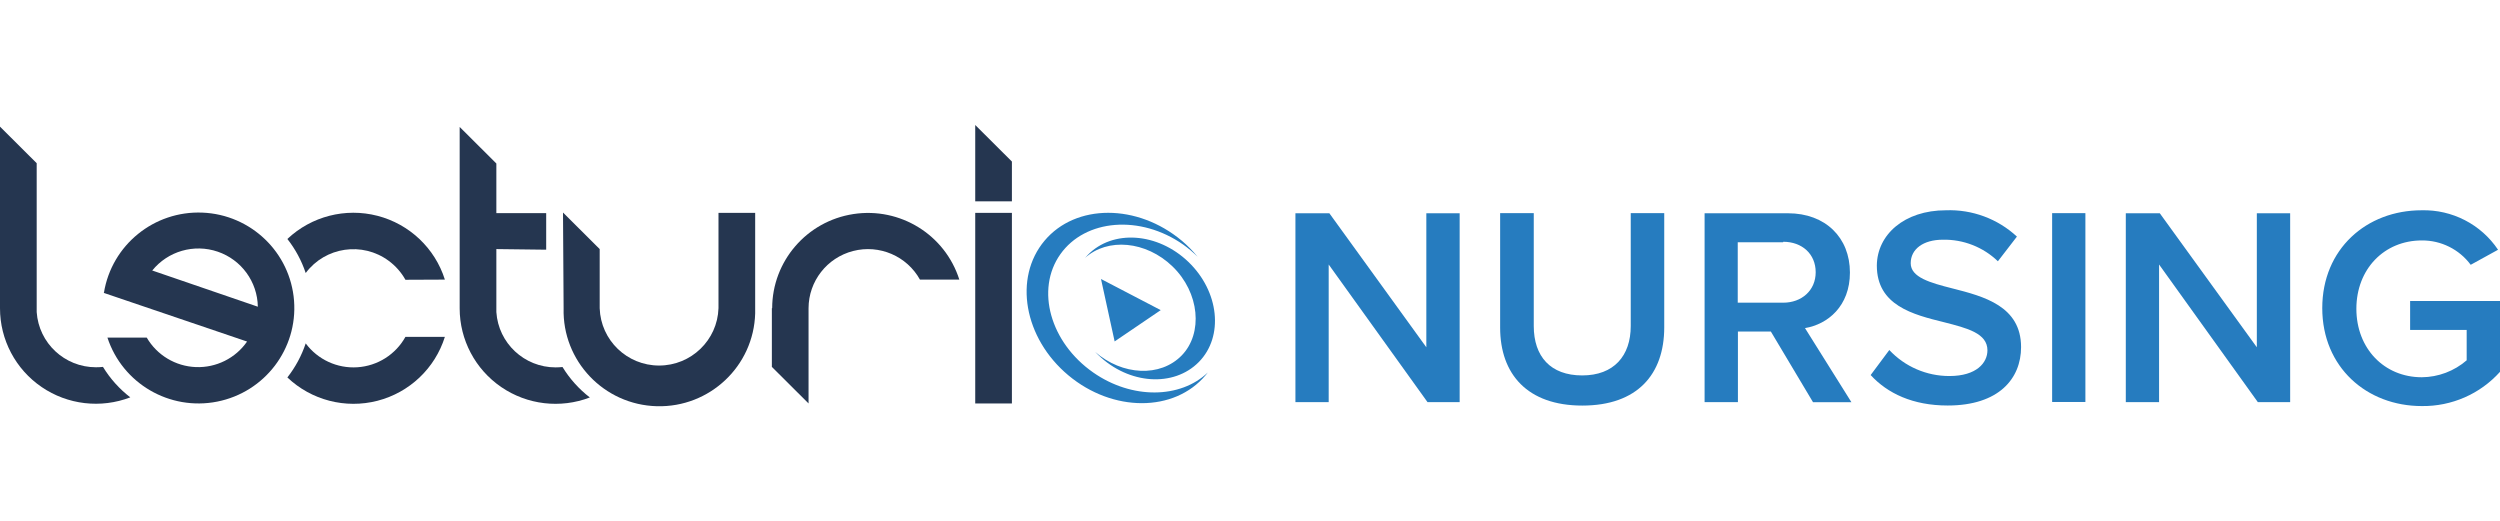
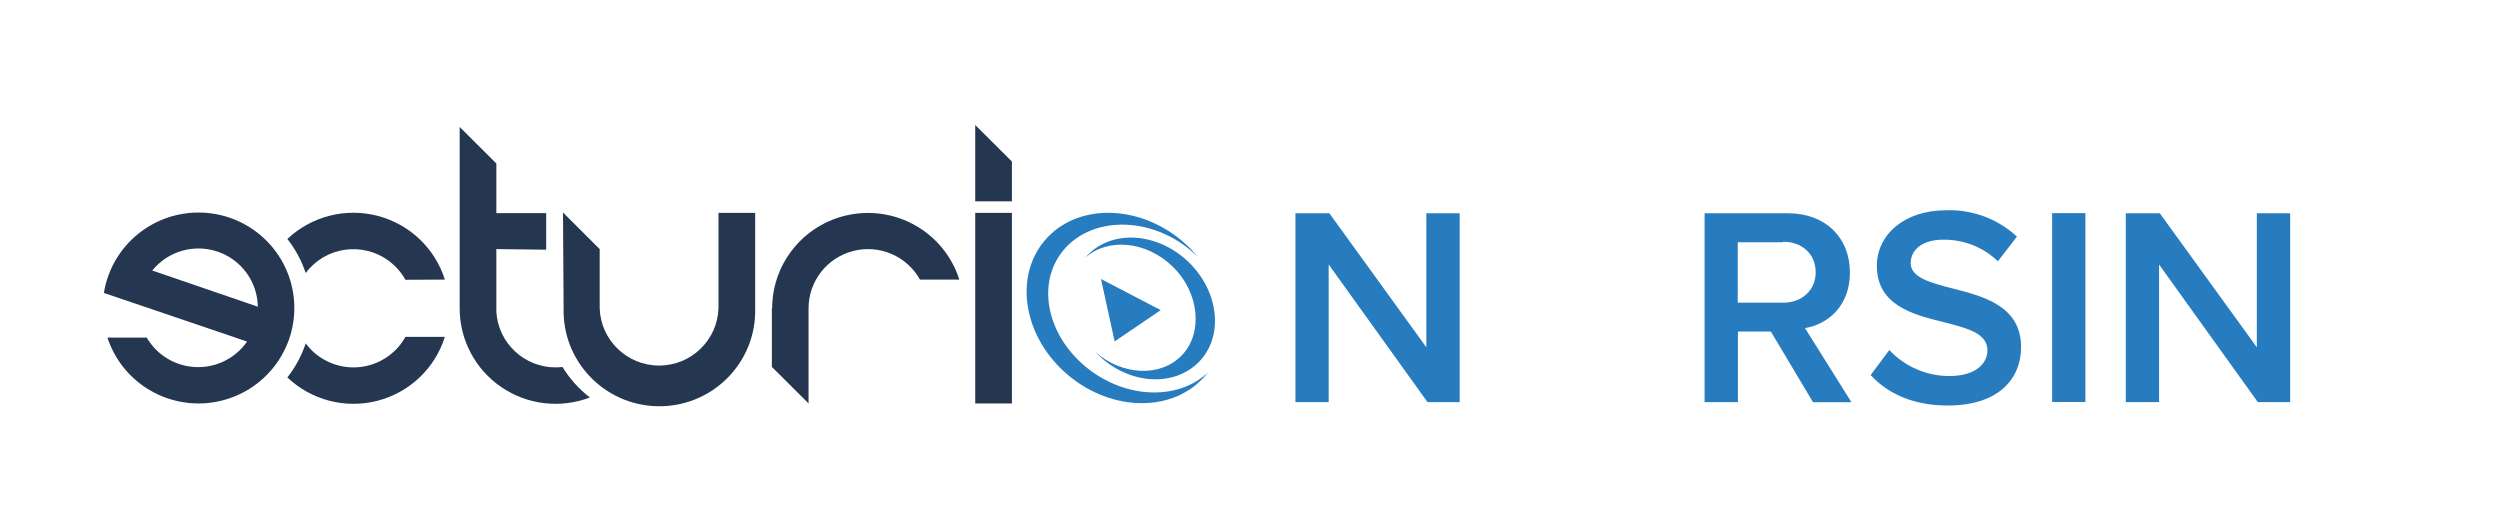
<svg xmlns="http://www.w3.org/2000/svg" version="1.1" viewBox="0 0 240 50" height="50" width="240">
  <title>logo-lecturio-color-2</title>
  <g fill-rule="evenodd" fill="none" stroke-width="1" stroke="none" id="logo-lecturio-color-2">
    <g fill-rule="nonzero" transform="translate(0, 12)" id="logo-lecturio-color">
      <path fill="#267CBF" id="Combined-Shape" d="M105.132,21.783 C107.744,24.058 111.395,24.234 113.449,22.117 C115.504,20 115.175,16.093 112.551,13.567 C110.016,11.128 106.329,10.801 104.164,12.76 C104.246,12.666 104.328,12.573 104.422,12.479 C106.811,10.012 111.137,10.31 114.089,13.146 C117.042,15.982 117.5,20.298 115.093,22.748 C112.686,25.198 108.372,24.918 105.437,22.082 L105.132,21.783 Z M114.97,12.649 C114.541,12.222 114.078,11.831 113.584,11.479 C109.476,8.602 104.193,9.017 101.792,12.409 C99.392,15.801 100.824,20.883 104.95,23.76 C108.671,26.356 113.32,26.274 115.95,23.76 C115.879,23.848 115.809,23.941 115.733,24.029 C112.727,27.596 106.828,27.596 102.561,24.029 C98.294,20.462 97.278,14.672 100.278,11.105 C103.277,7.538 109.182,7.538 113.449,11.105 C114.003,11.572 114.511,12.089 114.97,12.649 Z M105.696,14.783 L111.43,17.772 L107.005,20.777 L105.696,14.783 Z" />
      <path fill="#253650" id="Combined-Shape-2" d="M93.622,8.433 L97.143,8.433 L97.143,26.731 L93.622,26.731 L93.622,8.433 Z M93.622,0 L97.143,3.509 L97.143,7.327 L93.622,7.327 L93.622,0 Z" />
      <path fill="#253650" id="Combined-Shape-3" d="M74.128,17.59 C74.136,13.072 77.448,9.234 81.93,8.549 C86.412,7.863 90.728,10.534 92.095,14.842 L88.315,14.842 C87.055,12.578 84.418,11.448 81.901,12.095 C79.385,12.742 77.625,15.001 77.621,17.59 L77.621,26.731 L74.099,23.222 L74.099,17.59 L74.128,17.59 Z" />
      <path fill="#253650" id="Combined-Shape-4" d="M54.107,17.59 C53.971,22.65 57.977,26.861 63.055,26.997 C68.133,27.132 72.36,23.141 72.497,18.082 L72.497,8.433 L68.975,8.433 L68.975,17.59 C68.876,20.657 66.352,23.092 63.272,23.092 C60.193,23.092 57.669,20.657 57.57,17.59 L57.57,11.912 L54.048,8.403 L54.107,17.59 Z" />
      <path fill="#253650" id="Combined-Shape-5" d="M47.65,11.912 L47.65,17.959 L47.65,17.959 C47.845,20.946 50.334,23.269 53.338,23.269 C53.559,23.268 53.781,23.256 54.001,23.234 C54.69,24.359 55.579,25.35 56.625,26.157 C53.796,27.24 50.614,26.866 48.117,25.156 C45.62,23.446 44.128,20.621 44.128,17.602 L44.128,0.187 L47.65,3.696 L47.65,8.462 L52.434,8.462 L52.434,11.971 L47.65,11.912 Z" />
      <path fill="#253650" id="Combined-Shape-6" d="M42.708,20.339 C41.76,23.362 39.312,25.682 36.235,26.475 C33.157,27.268 29.887,26.42 27.588,24.234 C28.358,23.252 28.953,22.146 29.348,20.965 C30.501,22.52 32.37,23.385 34.307,23.258 C36.244,23.131 37.983,22.031 38.922,20.339 L42.708,20.339 Z M42.708,14.842 C41.754,11.825 39.306,9.51 36.233,8.717 C33.159,7.924 29.892,8.765 27.588,10.941 C28.358,11.923 28.953,13.028 29.348,14.21 C31.226,11.696 34.794,11.172 37.32,13.041 C37.977,13.527 38.524,14.147 38.922,14.859 L42.708,14.842 Z" />
      <path fill="#253650" id="Combined-Shape-7" d="M9.978,16.099 C10.725,11.519 14.789,8.218 19.442,8.412 C24.096,8.606 27.869,12.235 28.228,16.861 C28.587,21.487 25.419,25.65 20.851,26.555 C16.283,27.46 11.757,24.82 10.313,20.409 L14.087,20.409 C15.067,22.094 16.845,23.163 18.798,23.24 C20.752,23.317 22.609,22.392 23.719,20.789 L9.943,16.111 L9.978,16.099 Z M14.639,13.976 L24.752,17.444 C24.715,15.051 23.176,12.938 20.904,12.161 C18.631,11.384 16.114,12.11 14.61,13.976 L14.639,13.976 Z" />
-       <path fill="#253650" id="Combined-Shape-8" d="M0,17.59 C-0.002,20.612 1.491,23.441 3.992,25.151 C6.492,26.861 9.679,27.233 12.508,26.146 C11.461,25.339 10.572,24.348 9.885,23.222 C9.66,23.245 9.435,23.257 9.21,23.257 C6.21,23.257 3.723,20.941 3.522,17.959 L3.522,17.959 L3.522,3.667 L0,0.158 L0,17.59 Z" />
      <polygon points="127.554 13.392 127.554 26.602 124.361 26.602 124.361 8.474 127.619 8.474 136.928 21.339 136.928 8.474 140.127 8.474 140.127 26.602 137.04 26.602" fill="#267CBF" id="Path" />
-       <path fill="#267CBF" id="Path" d="M144.013,8.462 L147.241,8.462 L147.241,19.298 C147.241,22.222 148.85,24.041 151.89,24.041 C154.931,24.041 156.551,22.163 156.551,19.298 L156.551,8.462 L159.767,8.462 L159.767,19.427 C159.767,23.941 157.179,26.935 151.902,26.935 C146.625,26.935 144.013,23.912 144.013,19.45 L144.013,8.462 Z" />
      <path fill="#267CBF" id="Shape" d="M170.004,19.83 L166.84,19.83 L166.84,26.602 L163.641,26.602 L163.641,8.474 L171.647,8.474 C175.246,8.474 177.593,10.813 177.593,14.164 C177.593,17.392 175.463,19.134 173.279,19.497 L177.734,26.608 L174.048,26.608 L170.004,19.83 Z M171.178,11.257 L166.823,11.257 L166.823,17.058 L171.19,17.058 C172.95,17.058 174.306,15.889 174.306,14.134 C174.306,12.38 172.997,11.21 171.19,11.21 L171.178,11.257 Z" />
      <path fill="#267CBF" id="Path" d="M181.374,21.602 C182.863,23.196 184.952,24.1 187.138,24.099 C189.761,24.099 190.794,22.818 190.794,21.631 C190.794,19.994 188.857,19.503 186.633,18.935 C183.657,18.199 180.176,17.333 180.176,13.491 C180.2,10.526 182.817,8.187 186.803,8.187 C189.323,8.092 191.778,9.001 193.624,10.713 L191.798,13.082 C190.384,11.719 188.483,10.974 186.515,11.012 C184.631,11.012 183.428,11.912 183.428,13.269 C183.428,14.625 185.294,15.146 187.443,15.69 C190.419,16.45 194.023,17.374 194.023,21.321 C194.023,24.339 191.898,26.929 186.979,26.929 C183.627,26.929 181.192,25.76 179.583,24.005 L181.374,21.602 Z" />
      <polygon points="197.005 8.462 200.198 8.462 200.198 26.59 197.005 26.59" fill="#267CBF" id="Path" />
      <polygon points="207.271 13.392 207.271 26.602 204.077 26.602 204.077 8.474 207.341 8.474 216.656 21.339 216.656 8.474 219.855 8.474 219.855 26.602 216.75 26.602" fill="#267CBF" id="Path" />
-       <path fill="#267CBF" id="Path" d="M232.469,8.187 C235.408,8.109 238.181,9.54 239.812,11.976 L237.188,13.421 C236.089,11.937 234.343,11.068 232.493,11.082 C228.883,11.082 226.212,13.83 226.212,17.643 C226.212,21.456 228.883,24.216 232.493,24.216 C234.077,24.203 235.605,23.626 236.801,22.59 L236.801,19.672 L231.372,19.672 L231.372,16.894 L240,16.894 L240,23.696 C238.093,25.822 235.355,27.02 232.493,26.982 C227.21,26.982 222.937,23.257 222.937,17.579 C222.937,11.9 227.192,8.187 232.469,8.187 Z" />
    </g>
  </g>
</svg>